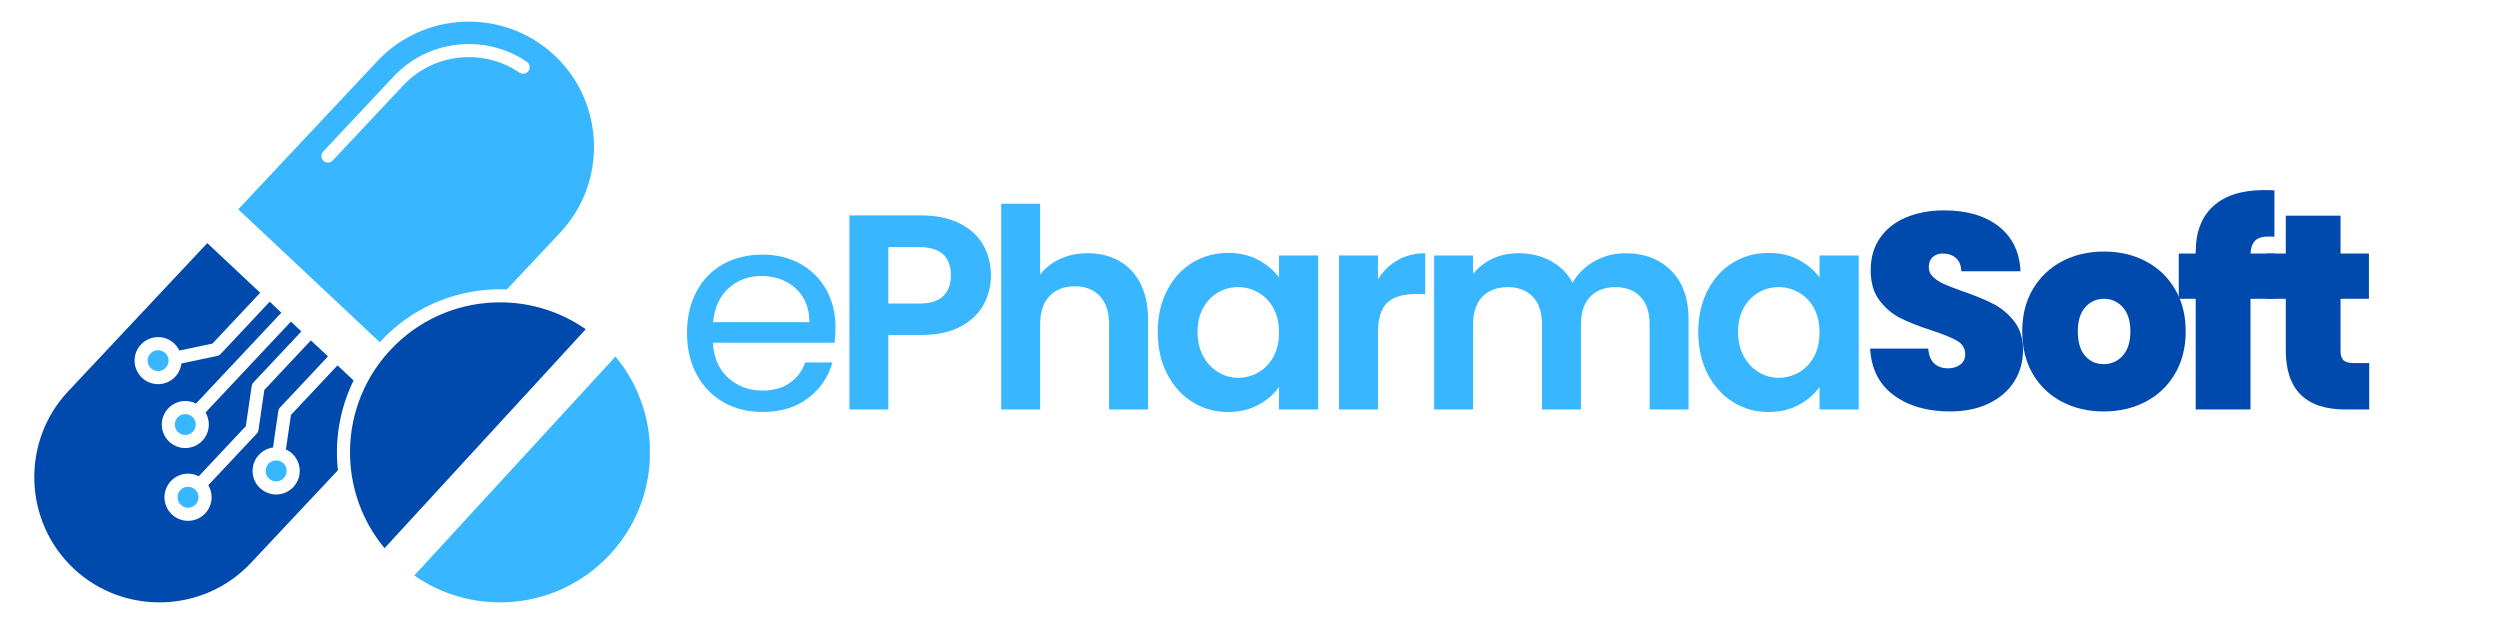
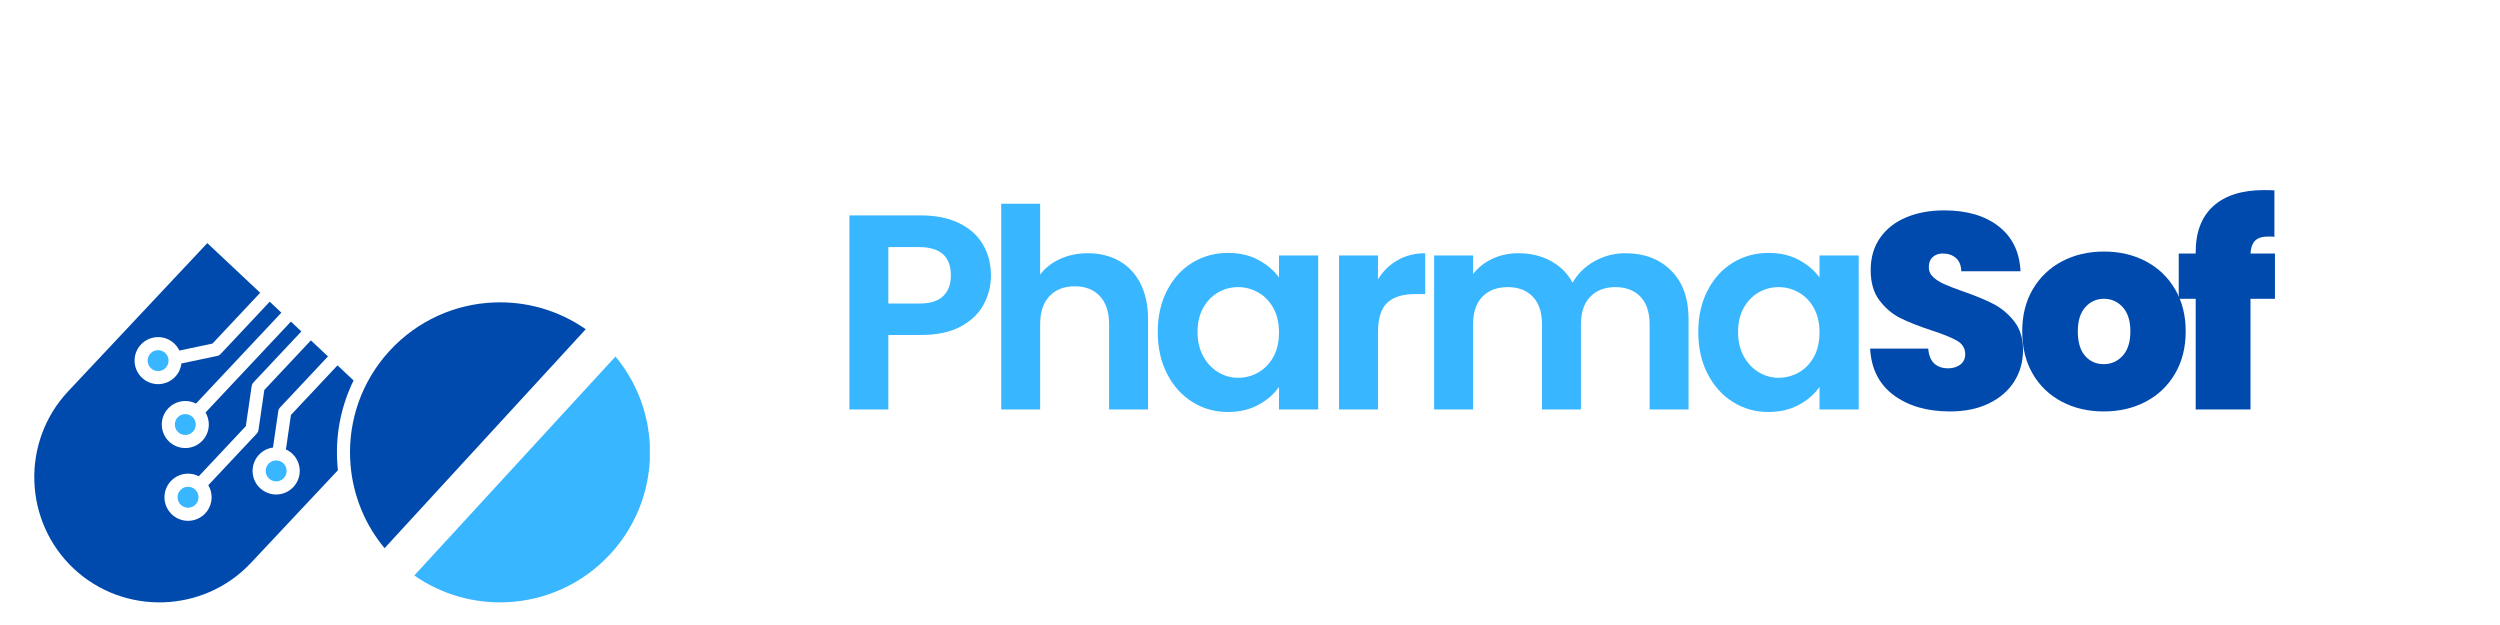
<svg xmlns="http://www.w3.org/2000/svg" width="1512" zoomAndPan="magnify" viewBox="0 0 1134 283.5" height="378" preserveAspectRatio="xMidYMid meet" version="1.0">
  <defs>
    <g />
    <clipPath id="4326888c60">
-       <path d="M 93 0.797 L 262 0.797 L 262 147 L 93 147 Z M 93 0.797 " clip-rule="nonzero" />
-     </clipPath>
+       </clipPath>
    <clipPath id="b40cbb35bf">
-       <path d="M 172 152 L 279.754 152 L 279.754 264.363 L 172 264.363 Z M 172 152 " clip-rule="nonzero" />
+       <path d="M 172 152 L 279.754 152 L 279.754 264.363 L 172 264.363 Z " clip-rule="nonzero" />
    </clipPath>
    <clipPath id="6e32837ced">
      <path d="M 0.461 101 L 146 101 L 146 264.363 L 0.461 264.363 Z M 0.461 101 " clip-rule="nonzero" />
    </clipPath>
    <clipPath id="be995d4917">
      <path d="M 290 43 L 1060.98 43 L 1060.98 221 L 290 221 Z M 290 43 " clip-rule="nonzero" />
    </clipPath>
    <clipPath id="d75e12ba17">
      <rect x="0" width="771" y="0" height="178" />
    </clipPath>
    <clipPath id="a0335b4ab4">
      <rect x="0" width="1061" y="0" height="265" />
    </clipPath>
  </defs>
  <g transform="matrix(1, 0, 0, 1, 15, 9)">
    <g clip-path="url(#a0335b4ab4)">
      <g clip-path="url(#4326888c60)">
-         <path fill="#38b6ff" d="M 151.891 14.629 L 151.891 14.625 Z M 261.859 141.715 Z M 240.629 11.832 Z M 157.262 146.219 L 157.336 146.137 L 157.336 146.133 L 157.422 146.043 L 157.418 146.043 L 157.473 145.988 C 171.277 131.043 189.828 123.078 208.691 122.281 C 210.766 122.191 212.844 122.191 214.918 122.277 L 239.109 96.512 C 249.809 85.113 254.871 70.375 254.41 55.809 C 253.953 41.301 248.016 26.969 236.703 16.277 C 236.633 16.219 236.562 16.156 236.5 16.094 L 236.496 16.09 L 236.5 16.09 C 225.113 5.43 210.402 0.387 195.863 0.844 C 181.359 1.301 167.023 7.242 156.336 18.555 C 156.277 18.625 156.215 18.691 156.148 18.758 L 156.145 18.754 L 93.062 85.945 Z M 223.973 19.035 C 225.324 19.957 225.672 21.801 224.75 23.156 C 223.824 24.508 221.98 24.855 220.629 23.934 C 212.441 18.355 202.645 16.117 193.16 17.156 C 183.832 18.176 174.812 22.379 167.938 29.703 L 135.91 63.816 C 134.789 65.008 132.914 65.066 131.723 63.945 C 130.527 62.824 130.473 60.945 131.594 59.754 L 163.621 25.641 C 171.5 17.246 181.84 12.43 192.535 11.262 C 203.371 10.074 214.582 12.641 223.973 19.035 Z M 223.973 19.035 " fill-opacity="1" fill-rule="evenodd" />
-       </g>
+         </g>
      <path fill="#38b6ff" d="M 72.512 186.812 C 73.406 185.855 73.832 184.629 73.793 183.418 C 73.754 182.207 73.254 181.008 72.293 180.105 C 71.34 179.211 70.113 178.785 68.898 178.824 C 67.691 178.863 66.492 179.363 65.59 180.324 C 64.695 181.277 64.27 182.504 64.309 183.715 C 64.348 184.93 64.848 186.125 65.809 187.027 C 66.762 187.922 67.988 188.348 69.199 188.309 C 70.41 188.273 71.609 187.77 72.512 186.812 Z M 72.512 186.812 " fill-opacity="1" fill-rule="evenodd" />
      <path fill="#004aad" d="M 159.441 239.648 L 250.688 140.336 C 238.168 131.598 223.449 127.582 208.922 128.199 C 191.582 128.934 174.52 136.266 161.816 150.027 C 161.754 150.102 161.688 150.172 161.621 150.242 L 161.617 150.242 C 148.961 164.066 143.086 181.711 143.82 199.074 C 143.902 200.996 144.066 202.914 144.309 204.824 C 144.32 204.891 144.328 204.957 144.336 205.023 C 145.961 217.469 151.016 229.523 159.441 239.648 Z M 159.441 239.648 " fill-opacity="1" fill-rule="evenodd" />
      <g clip-path="url(#b40cbb35bf)">
        <path fill="#38b6ff" d="M 264.172 152.727 L 172.93 252.035 C 185.445 260.773 200.168 264.789 214.695 264.172 C 232.035 263.438 249.098 256.105 261.801 242.344 C 261.863 242.27 261.926 242.199 261.996 242.129 L 262 242.129 C 274.656 228.305 280.531 210.664 279.793 193.297 C 279.18 178.781 273.938 164.457 264.172 152.727 Z M 264.172 152.727 " fill-opacity="1" fill-rule="evenodd" />
      </g>
      <g clip-path="url(#6e32837ced)">
        <path fill="#004aad" d="M 138.285 204.289 C 138.102 202.633 137.973 200.969 137.902 199.305 C 137.387 187.125 139.867 174.816 145.387 163.578 L 138.094 156.73 L 131.168 164.105 L 116.965 179.234 L 115.336 190.41 L 114.688 194.863 C 115.863 195.398 116.926 196.137 117.828 197.039 C 119.766 198.977 120.961 201.652 120.961 204.602 C 120.961 207.555 119.762 210.23 117.828 212.168 C 115.891 214.102 113.219 215.301 110.266 215.301 C 107.312 215.301 104.637 214.102 102.703 212.168 C 100.766 210.23 99.57 207.555 99.57 204.602 C 99.57 201.648 100.766 198.977 102.703 197.039 C 104.316 195.426 106.445 194.324 108.82 194.004 L 111.227 177.469 L 111.227 177.473 C 111.309 176.887 111.566 176.32 112.004 175.855 L 133.77 152.672 L 126.02 145.395 L 112.918 159.352 L 104.891 167.898 L 104.43 171.074 L 102.246 186.059 C 102.152 186.727 101.844 187.309 101.398 187.75 L 79.488 211.082 C 80.441 212.684 80.988 214.551 80.988 216.551 C 80.988 219.504 79.793 222.176 77.855 224.113 C 75.922 226.047 73.246 227.246 70.293 227.246 C 67.34 227.246 64.664 226.047 62.73 224.113 C 60.793 222.176 59.598 219.504 59.598 216.551 C 59.598 213.598 60.793 210.922 62.73 208.984 C 64.664 207.051 67.34 205.852 70.293 205.852 C 72.047 205.852 73.707 206.277 75.168 207.027 L 89.273 192 L 96.508 184.297 L 96.926 181.434 L 99.152 166.133 L 99.156 166.137 C 99.238 165.551 99.496 164.984 99.93 164.52 L 121.699 141.336 L 116.949 136.879 L 78.23 178.121 C 79.16 179.691 79.656 181.453 79.711 183.23 C 79.797 185.961 78.844 188.727 76.828 190.871 C 74.812 193.016 72.117 194.141 69.387 194.227 C 66.656 194.312 63.891 193.359 61.746 191.344 C 59.602 189.332 58.477 186.633 58.387 183.902 C 58.301 181.172 59.258 178.41 61.273 176.262 C 63.285 174.117 65.984 172.992 68.715 172.906 C 70.492 172.848 72.281 173.234 73.906 174.062 L 112.625 132.82 L 107.34 127.855 L 85.059 151.586 C 84.613 152.059 84.055 152.352 83.465 152.465 L 67.301 155.871 C 67.039 158.047 66.105 160.164 64.488 161.883 C 62.477 164.027 59.777 165.152 57.047 165.242 C 54.316 165.328 51.555 164.371 49.406 162.355 C 47.262 160.344 46.137 157.645 46.051 154.914 C 45.965 152.184 46.918 149.422 48.934 147.273 C 50.949 145.129 53.645 144.004 56.375 143.918 C 59.105 143.832 61.871 144.785 64.02 146.801 C 65.02 147.746 65.801 148.836 66.359 150.012 L 70.684 149.102 L 81.375 146.848 L 94.91 132.434 L 103.016 123.797 L 79.031 101.277 L 15.883 168.539 C 5.184 179.938 0.117 194.676 0.578 209.242 C 1.039 223.809 7.023 238.199 18.422 248.902 C 29.816 259.602 44.559 264.664 59.125 264.207 C 73.688 263.746 88.082 257.762 98.785 246.363 Z M 138.285 204.289 " fill-opacity="1" fill-rule="evenodd" />
      </g>
      <path fill="#38b6ff" d="M 61.418 153.984 C 61.41 153.926 61.402 153.863 61.395 153.805 C 61.23 152.812 60.75 151.863 59.957 151.117 C 59 150.223 57.773 149.797 56.562 149.836 C 55.352 149.875 54.152 150.375 53.254 151.336 C 52.355 152.289 51.93 153.52 51.969 154.73 C 52.008 155.941 52.512 157.141 53.469 158.039 C 54.422 158.934 55.652 159.359 56.863 159.32 C 58.074 159.285 59.273 158.781 60.172 157.824 C 61.066 156.867 61.492 155.641 61.457 154.43 C 61.449 154.281 61.438 154.133 61.418 153.984 Z M 61.418 153.984 " fill-opacity="1" fill-rule="evenodd" />
      <path fill="#38b6ff" d="M 73.695 213.23 C 73.641 213.188 73.59 213.141 73.535 213.09 C 73.488 213.043 73.438 212.992 73.395 212.945 C 72.559 212.23 71.477 211.797 70.293 211.797 C 68.98 211.797 67.793 212.328 66.934 213.188 C 66.07 214.047 65.539 215.234 65.539 216.551 C 65.539 217.863 66.07 219.051 66.934 219.91 C 67.793 220.77 68.98 221.305 70.293 221.305 C 71.605 221.305 72.797 220.77 73.656 219.91 C 74.516 219.051 75.047 217.863 75.047 216.551 C 75.047 215.258 74.531 214.086 73.695 213.23 Z M 73.695 213.23 " fill-opacity="1" fill-rule="evenodd" />
      <path fill="#38b6ff" d="M 111.176 199.938 C 111.105 199.93 111.035 199.926 110.965 199.914 C 110.891 199.902 110.812 199.891 110.738 199.871 C 110.582 199.855 110.426 199.848 110.266 199.848 C 108.953 199.848 107.762 200.383 106.902 201.242 C 106.043 202.102 105.512 203.289 105.512 204.602 C 105.512 205.914 106.043 207.105 106.902 207.965 C 107.762 208.824 108.953 209.355 110.266 209.355 C 111.578 209.355 112.766 208.824 113.625 207.965 C 114.488 207.105 115.02 205.914 115.02 204.602 C 115.02 203.289 114.488 202.102 113.625 201.242 C 112.969 200.586 112.121 200.121 111.176 199.938 Z M 111.176 199.938 " fill-opacity="1" fill-rule="evenodd" />
      <g clip-path="url(#be995d4917)">
        <g transform="matrix(1, 0, 0, 1, 290, 43)">
          <g clip-path="url(#d75e12ba17)">
            <g fill="#38b6ff" fill-opacity="1">
              <g transform="translate(1.205, 133.74)">
                <g>
-                   <path d="M 72.781 -37.203 C 72.781 -35.016 72.648 -32.703 72.391 -30.266 L 17.156 -30.266 C 17.57 -23.453 19.898 -18.133 24.141 -14.312 C 28.391 -10.488 33.547 -8.578 39.609 -8.578 C 44.566 -8.578 48.707 -9.734 52.031 -12.047 C 55.352 -14.359 57.688 -17.445 59.031 -21.312 L 71.391 -21.312 C 69.535 -14.664 65.832 -9.258 60.281 -5.094 C 54.738 -0.938 47.848 1.141 39.609 1.141 C 33.047 1.141 27.176 -0.328 22 -3.266 C 16.832 -6.211 12.773 -10.398 9.828 -15.828 C 6.891 -21.254 5.422 -27.539 5.422 -34.688 C 5.422 -41.832 6.848 -48.094 9.703 -53.469 C 12.566 -58.852 16.582 -62.992 21.75 -65.891 C 26.926 -68.797 32.879 -70.25 39.609 -70.25 C 46.16 -70.25 51.957 -68.816 57 -65.953 C 62.051 -63.098 65.941 -59.172 68.672 -54.172 C 71.41 -49.172 72.781 -43.516 72.781 -37.203 Z M 60.922 -39.609 C 60.922 -43.973 59.953 -47.734 58.016 -50.891 C 56.078 -54.047 53.445 -56.441 50.125 -58.078 C 46.812 -59.723 43.133 -60.547 39.094 -60.547 C 33.289 -60.547 28.348 -58.691 24.266 -54.984 C 20.191 -51.285 17.863 -46.16 17.281 -39.609 Z M 60.922 -39.609 " />
-                 </g>
+                   </g>
              </g>
            </g>
            <g fill="#38b6ff" fill-opacity="1">
              <g transform="translate(71.586, 133.74)">
                <g>
                  <path d="M 72.906 -60.797 C 72.906 -56.086 71.789 -51.672 69.562 -47.547 C 67.332 -43.43 63.844 -40.109 59.094 -37.578 C 54.344 -35.055 48.348 -33.797 41.109 -33.797 L 26.359 -33.797 L 26.359 0 L 8.703 0 L 8.703 -88.031 L 41.109 -88.031 C 47.922 -88.031 53.723 -86.852 58.516 -84.5 C 63.316 -82.145 66.914 -78.906 69.312 -74.781 C 71.707 -70.664 72.906 -66.004 72.906 -60.797 Z M 40.359 -48.047 C 45.234 -48.047 48.848 -49.16 51.203 -51.391 C 53.555 -53.617 54.734 -56.754 54.734 -60.797 C 54.734 -69.367 49.941 -73.656 40.359 -73.656 L 26.359 -73.656 L 26.359 -48.047 Z M 40.359 -48.047 " />
                </g>
              </g>
            </g>
            <g fill="#38b6ff" fill-opacity="1">
              <g transform="translate(140.448, 133.74)">
                <g>
                  <path d="M 48.047 -70.875 C 53.348 -70.875 58.055 -69.719 62.172 -67.406 C 66.297 -65.102 69.516 -61.703 71.828 -57.203 C 74.141 -52.703 75.297 -47.297 75.297 -40.984 L 75.297 0 L 57.641 0 L 57.641 -38.594 C 57.641 -44.145 56.25 -48.41 53.469 -51.391 C 50.695 -54.379 46.914 -55.875 42.125 -55.875 C 37.25 -55.875 33.398 -54.379 30.578 -51.391 C 27.766 -48.41 26.359 -44.145 26.359 -38.594 L 26.359 0 L 8.703 0 L 8.703 -93.328 L 26.359 -93.328 L 26.359 -61.172 C 28.629 -64.203 31.656 -66.578 35.438 -68.297 C 39.219 -70.016 43.422 -70.875 48.047 -70.875 Z M 48.047 -70.875 " />
                </g>
              </g>
            </g>
            <g fill="#38b6ff" fill-opacity="1">
              <g transform="translate(215.994, 133.74)">
                <g>
                  <path d="M 4.156 -35.188 C 4.156 -42.25 5.562 -48.508 8.375 -53.969 C 11.195 -59.438 15.023 -63.645 19.859 -66.594 C 24.691 -69.539 30.098 -71.016 36.078 -71.016 C 41.285 -71.016 45.844 -69.961 49.75 -67.859 C 53.664 -65.754 56.801 -63.102 59.156 -59.906 L 59.156 -69.875 L 76.938 -69.875 L 76.938 0 L 59.156 0 L 59.156 -10.219 C 56.883 -6.938 53.75 -4.223 49.75 -2.078 C 45.758 0.066 41.16 1.141 35.953 1.141 C 30.055 1.141 24.691 -0.375 19.859 -3.406 C 15.023 -6.438 11.195 -10.703 8.375 -16.203 C 5.562 -21.711 4.156 -28.039 4.156 -35.188 Z M 59.156 -34.938 C 59.156 -39.227 58.312 -42.906 56.625 -45.969 C 54.945 -49.039 52.676 -51.395 49.812 -53.031 C 46.957 -54.676 43.891 -55.5 40.609 -55.5 C 37.328 -55.5 34.301 -54.695 31.531 -53.094 C 28.758 -51.5 26.508 -49.164 24.781 -46.094 C 23.062 -43.031 22.203 -39.395 22.203 -35.188 C 22.203 -30.977 23.062 -27.297 24.781 -24.141 C 26.508 -20.992 28.781 -18.578 31.594 -16.891 C 34.406 -15.211 37.41 -14.375 40.609 -14.375 C 43.891 -14.375 46.957 -15.191 49.812 -16.828 C 52.676 -18.473 54.945 -20.828 56.625 -23.891 C 58.312 -26.961 59.156 -30.645 59.156 -34.938 Z M 59.156 -34.938 " />
                </g>
              </g>
            </g>
            <g fill="#38b6ff" fill-opacity="1">
              <g transform="translate(293.685, 133.74)">
                <g>
                  <path d="M 26.359 -59.031 C 28.629 -62.727 31.594 -65.625 35.25 -67.719 C 38.906 -69.82 43.086 -70.875 47.797 -70.875 L 47.797 -52.344 L 43.141 -52.344 C 37.586 -52.344 33.398 -51.035 30.578 -48.422 C 27.766 -45.816 26.359 -41.281 26.359 -34.812 L 26.359 0 L 8.703 0 L 8.703 -69.875 L 26.359 -69.875 Z M 26.359 -59.031 " />
                </g>
              </g>
            </g>
            <g fill="#38b6ff" fill-opacity="1">
              <g transform="translate(336.818, 133.74)">
                <g>
                  <path d="M 95.484 -70.875 C 104.055 -70.875 110.969 -68.242 116.219 -62.984 C 121.477 -57.734 124.109 -50.398 124.109 -40.984 L 124.109 0 L 106.453 0 L 106.453 -38.594 C 106.453 -44.062 105.062 -48.242 102.281 -51.141 C 99.508 -54.047 95.727 -55.5 90.938 -55.5 C 86.145 -55.5 82.336 -54.047 79.516 -51.141 C 76.703 -48.242 75.297 -44.062 75.297 -38.594 L 75.297 0 L 57.641 0 L 57.641 -38.594 C 57.641 -44.062 56.25 -48.242 53.469 -51.141 C 50.695 -54.047 46.914 -55.5 42.125 -55.5 C 37.25 -55.5 33.398 -54.047 30.578 -51.141 C 27.766 -48.242 26.359 -44.062 26.359 -38.594 L 26.359 0 L 8.703 0 L 8.703 -69.875 L 26.359 -69.875 L 26.359 -61.422 C 28.629 -64.367 31.551 -66.68 35.125 -68.359 C 38.695 -70.035 42.629 -70.875 46.922 -70.875 C 52.379 -70.875 57.254 -69.719 61.547 -67.406 C 65.836 -65.102 69.16 -61.805 71.516 -57.516 C 73.785 -61.547 77.082 -64.781 81.406 -67.219 C 85.738 -69.656 90.43 -70.875 95.484 -70.875 Z M 95.484 -70.875 " />
                </g>
              </g>
            </g>
            <g fill="#38b6ff" fill-opacity="1">
              <g transform="translate(461.173, 133.74)">
                <g>
                  <path d="M 4.156 -35.188 C 4.156 -42.25 5.562 -48.508 8.375 -53.969 C 11.195 -59.438 15.023 -63.645 19.859 -66.594 C 24.691 -69.539 30.098 -71.016 36.078 -71.016 C 41.285 -71.016 45.844 -69.961 49.75 -67.859 C 53.664 -65.754 56.801 -63.102 59.156 -59.906 L 59.156 -69.875 L 76.938 -69.875 L 76.938 0 L 59.156 0 L 59.156 -10.219 C 56.883 -6.938 53.75 -4.223 49.75 -2.078 C 45.758 0.066 41.16 1.141 35.953 1.141 C 30.055 1.141 24.691 -0.375 19.859 -3.406 C 15.023 -6.438 11.195 -10.703 8.375 -16.203 C 5.562 -21.711 4.156 -28.039 4.156 -35.188 Z M 59.156 -34.938 C 59.156 -39.227 58.312 -42.906 56.625 -45.969 C 54.945 -49.039 52.676 -51.395 49.812 -53.031 C 46.957 -54.676 43.891 -55.5 40.609 -55.5 C 37.328 -55.5 34.301 -54.695 31.531 -53.094 C 28.758 -51.5 26.508 -49.164 24.781 -46.094 C 23.062 -43.031 22.203 -39.395 22.203 -35.188 C 22.203 -30.977 23.062 -27.297 24.781 -24.141 C 26.508 -20.992 28.781 -18.578 31.594 -16.891 C 34.406 -15.211 37.41 -14.375 40.609 -14.375 C 43.891 -14.375 46.957 -15.191 49.812 -16.828 C 52.676 -18.473 54.945 -20.828 56.625 -23.891 C 58.312 -26.961 59.156 -30.645 59.156 -34.938 Z M 59.156 -34.938 " />
                </g>
              </g>
            </g>
            <g fill="#004aad" fill-opacity="1">
              <g transform="translate(538.87, 133.74)">
                <g>
                  <path d="M 40.609 0.891 C 30.266 0.891 21.77 -1.566 15.125 -6.484 C 8.488 -11.41 4.922 -18.457 4.422 -27.625 L 30.781 -27.625 C 31.031 -24.508 31.953 -22.238 33.547 -20.812 C 35.148 -19.383 37.211 -18.672 39.734 -18.672 C 42.004 -18.672 43.875 -19.238 45.344 -20.375 C 46.812 -21.508 47.547 -23.082 47.547 -25.094 C 47.547 -27.707 46.328 -29.727 43.891 -31.156 C 41.453 -32.582 37.5 -34.18 32.031 -35.953 C 26.227 -37.879 21.539 -39.742 17.969 -41.547 C 14.395 -43.359 11.285 -46.008 8.641 -49.5 C 5.992 -52.988 4.672 -57.551 4.672 -63.188 C 4.672 -68.906 6.098 -73.801 8.953 -77.875 C 11.816 -81.957 15.77 -85.051 20.812 -87.156 C 25.852 -89.258 31.57 -90.312 37.969 -90.312 C 48.312 -90.312 56.57 -87.891 62.75 -83.047 C 68.926 -78.211 72.223 -71.426 72.641 -62.688 L 45.781 -62.688 C 45.695 -65.375 44.875 -67.391 43.312 -68.734 C 41.758 -70.078 39.766 -70.75 37.328 -70.75 C 35.484 -70.75 33.973 -70.203 32.797 -69.109 C 31.617 -68.023 31.031 -66.473 31.031 -64.453 C 31.031 -62.766 31.68 -61.312 32.984 -60.094 C 34.285 -58.875 35.898 -57.82 37.828 -56.938 C 39.766 -56.062 42.625 -54.953 46.406 -53.609 C 52.039 -51.672 56.688 -49.754 60.344 -47.859 C 64.008 -45.973 67.164 -43.328 69.812 -39.922 C 72.457 -36.516 73.781 -32.203 73.781 -26.984 C 73.781 -21.691 72.457 -16.941 69.812 -12.734 C 67.164 -8.535 63.336 -5.211 58.328 -2.766 C 53.328 -0.328 47.422 0.891 40.609 0.891 Z M 40.609 0.891 " />
                </g>
              </g>
            </g>
            <g fill="#004aad" fill-opacity="1">
              <g transform="translate(609.245, 133.74)">
                <g>
                  <path d="M 39.984 0.891 C 32.922 0.891 26.594 -0.582 21 -3.531 C 15.406 -6.477 11.008 -10.68 7.812 -16.141 C 4.625 -21.609 3.031 -28.039 3.031 -35.438 C 3.031 -42.75 4.645 -49.141 7.875 -54.609 C 11.113 -60.078 15.531 -64.281 21.125 -67.219 C 26.719 -70.164 33.047 -71.641 40.109 -71.641 C 47.172 -71.641 53.5 -70.164 59.094 -67.219 C 64.688 -64.281 69.098 -60.078 72.328 -54.609 C 75.566 -49.141 77.188 -42.75 77.188 -35.438 C 77.188 -28.125 75.566 -21.711 72.328 -16.203 C 69.098 -10.703 64.664 -6.477 59.031 -3.531 C 53.395 -0.582 47.047 0.891 39.984 0.891 Z M 39.984 -20.562 C 43.43 -20.562 46.312 -21.844 48.625 -24.406 C 50.938 -26.969 52.094 -30.645 52.094 -35.438 C 52.094 -40.227 50.938 -43.883 48.625 -46.406 C 46.312 -48.938 43.473 -50.203 40.109 -50.203 C 36.742 -50.203 33.926 -48.938 31.656 -46.406 C 29.383 -43.883 28.25 -40.227 28.25 -35.438 C 28.25 -30.562 29.344 -26.863 31.531 -24.344 C 33.719 -21.82 36.535 -20.562 39.984 -20.562 Z M 39.984 -20.562 " />
                </g>
              </g>
            </g>
            <g fill="#004aad" fill-opacity="1">
              <g transform="translate(681.639, 133.74)">
                <g>
                  <path d="M 45.281 -50.203 L 34.188 -50.203 L 34.188 0 L 9.328 0 L 9.328 -50.203 L 1.641 -50.203 L 1.641 -70.75 L 9.328 -70.75 L 9.328 -71.391 C 9.328 -80.473 11.992 -87.43 17.328 -92.266 C 22.672 -97.098 30.348 -99.516 40.359 -99.516 C 42.379 -99.516 43.938 -99.473 45.031 -99.391 L 45.031 -78.328 C 44.352 -78.41 43.426 -78.453 42.25 -78.453 C 39.562 -78.453 37.586 -77.844 36.328 -76.625 C 35.066 -75.406 34.352 -73.445 34.188 -70.75 L 45.281 -70.75 Z M 45.281 -50.203 " />
                </g>
              </g>
            </g>
            <g fill="#004aad" fill-opacity="1">
              <g transform="translate(720.862, 133.74)">
                <g>
-                   <path d="M 48.812 -21.062 L 48.812 0 L 38.094 0 C 20.008 0 10.969 -8.953 10.969 -26.859 L 10.969 -50.203 L 2.266 -50.203 L 2.266 -70.75 L 10.969 -70.75 L 10.969 -87.906 L 35.812 -87.906 L 35.812 -70.75 L 48.688 -70.75 L 48.688 -50.203 L 35.812 -50.203 L 35.812 -26.484 C 35.812 -24.547 36.254 -23.156 37.141 -22.312 C 38.023 -21.477 39.52 -21.062 41.625 -21.062 Z M 48.812 -21.062 " />
-                 </g>
+                   </g>
              </g>
            </g>
          </g>
        </g>
      </g>
    </g>
  </g>
</svg>